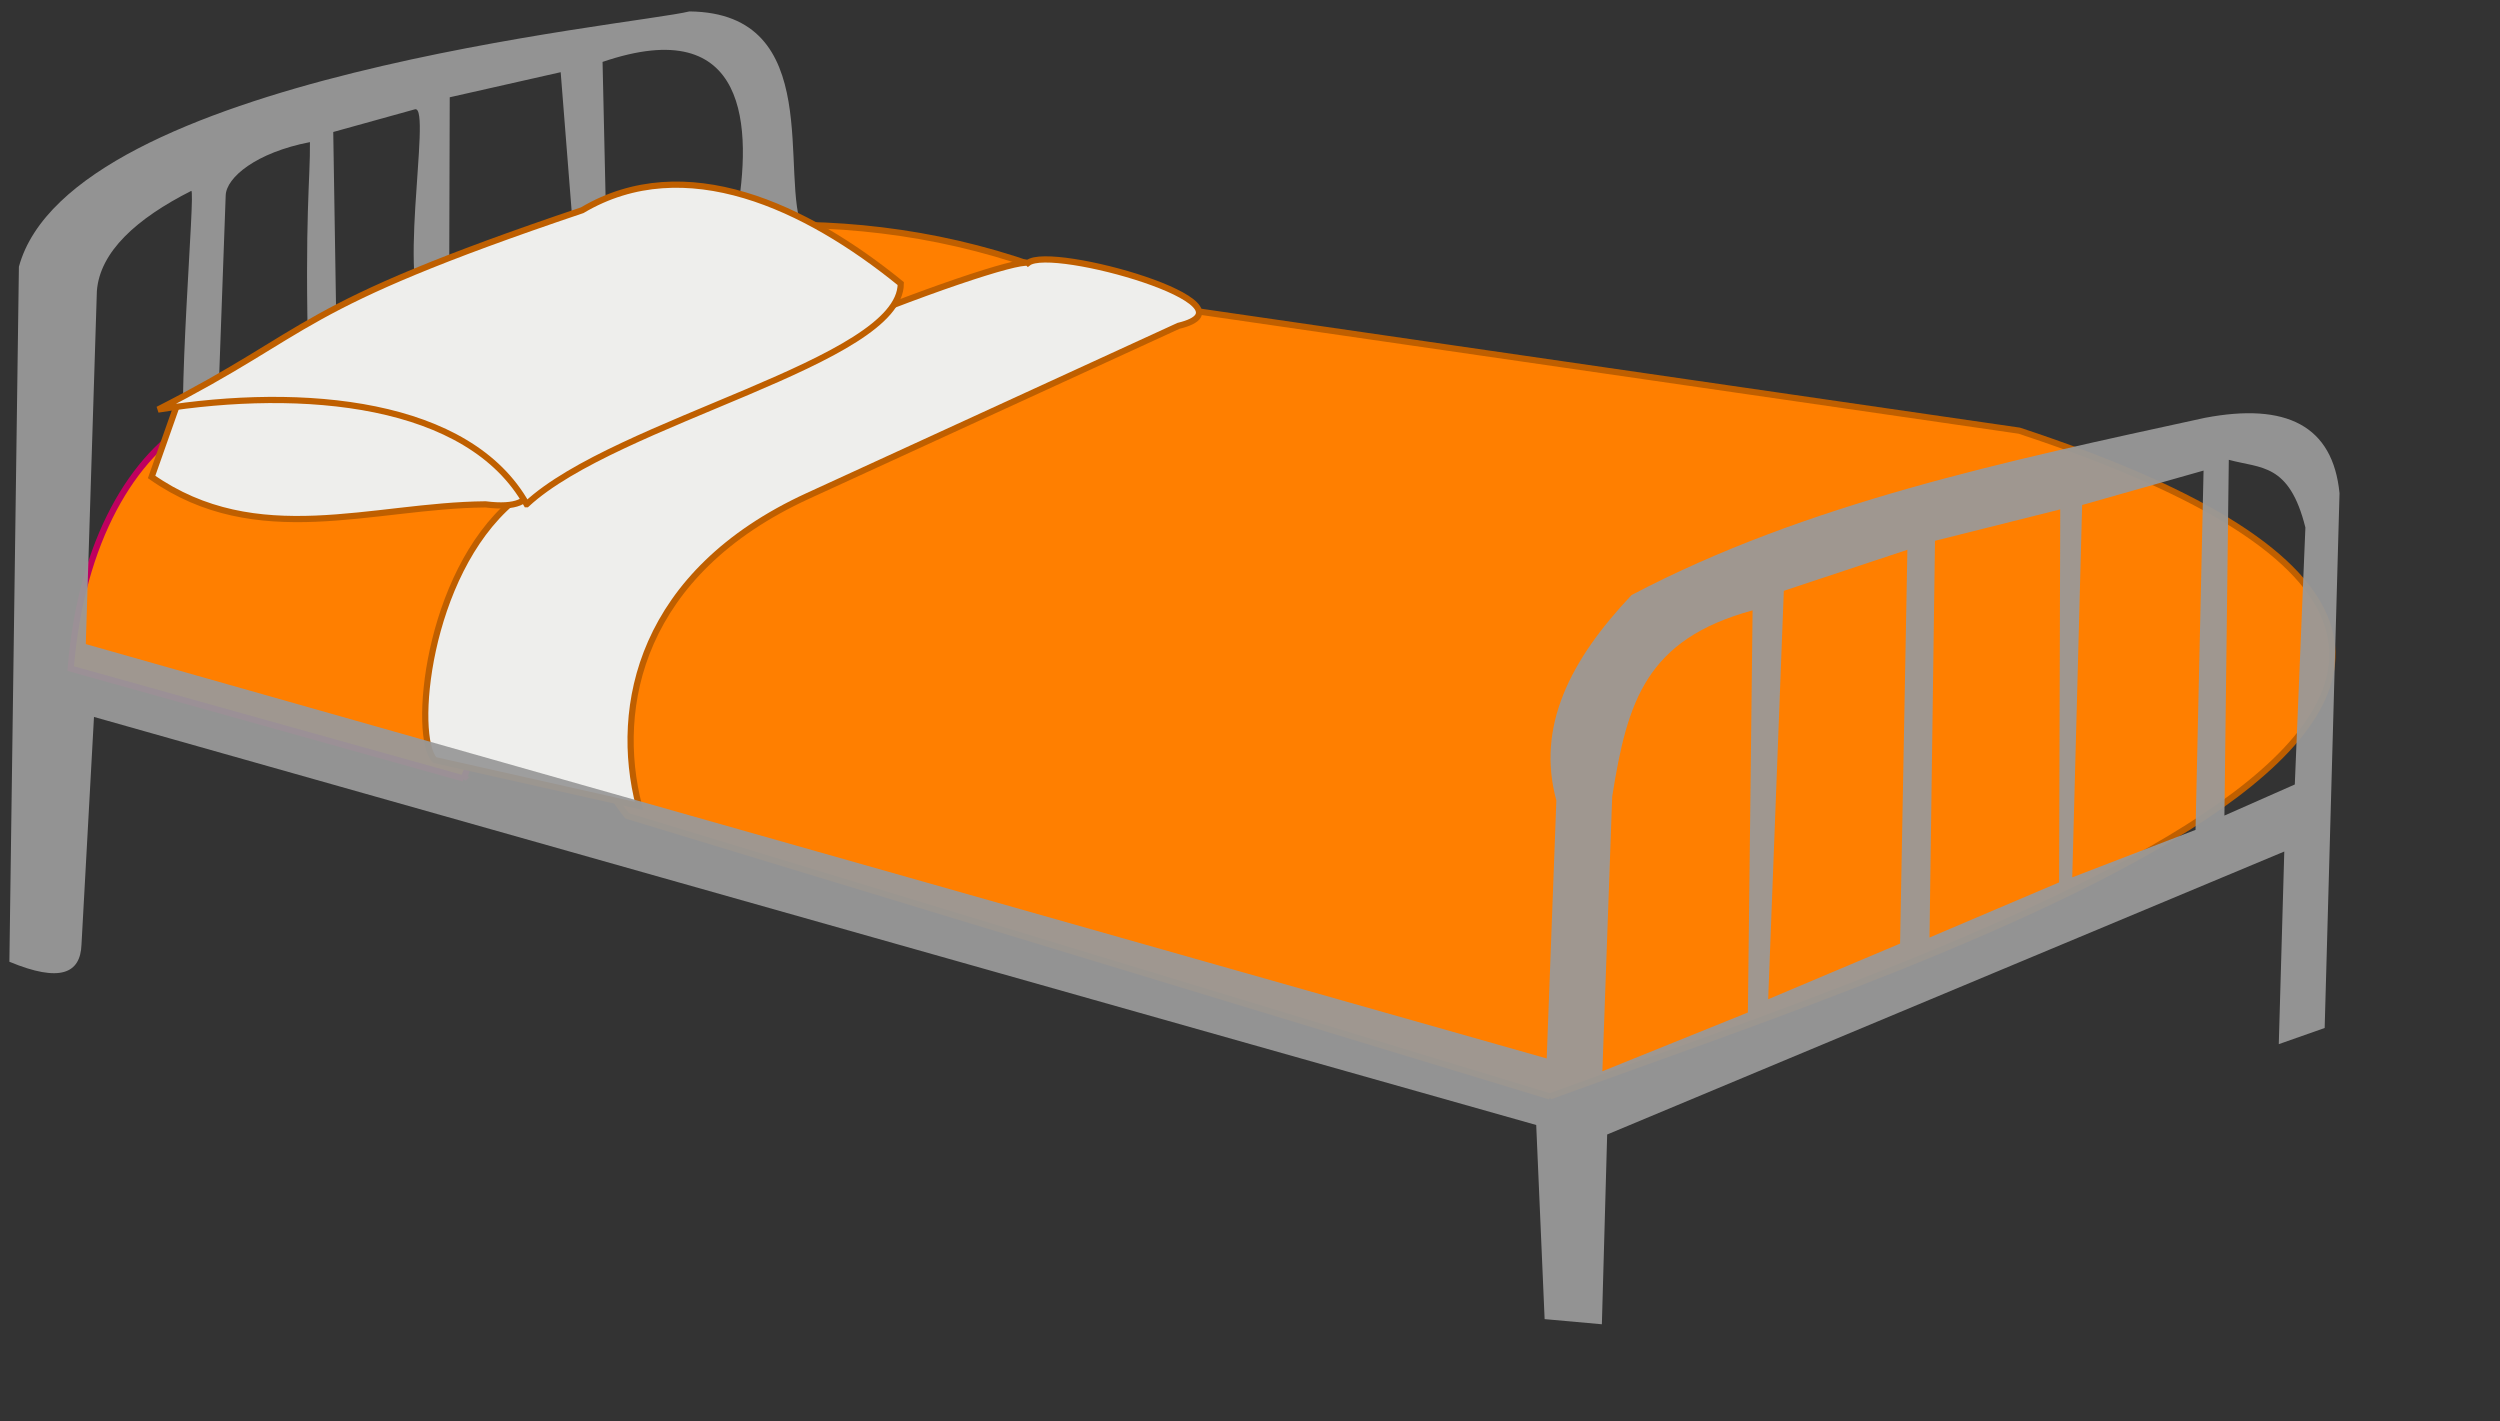
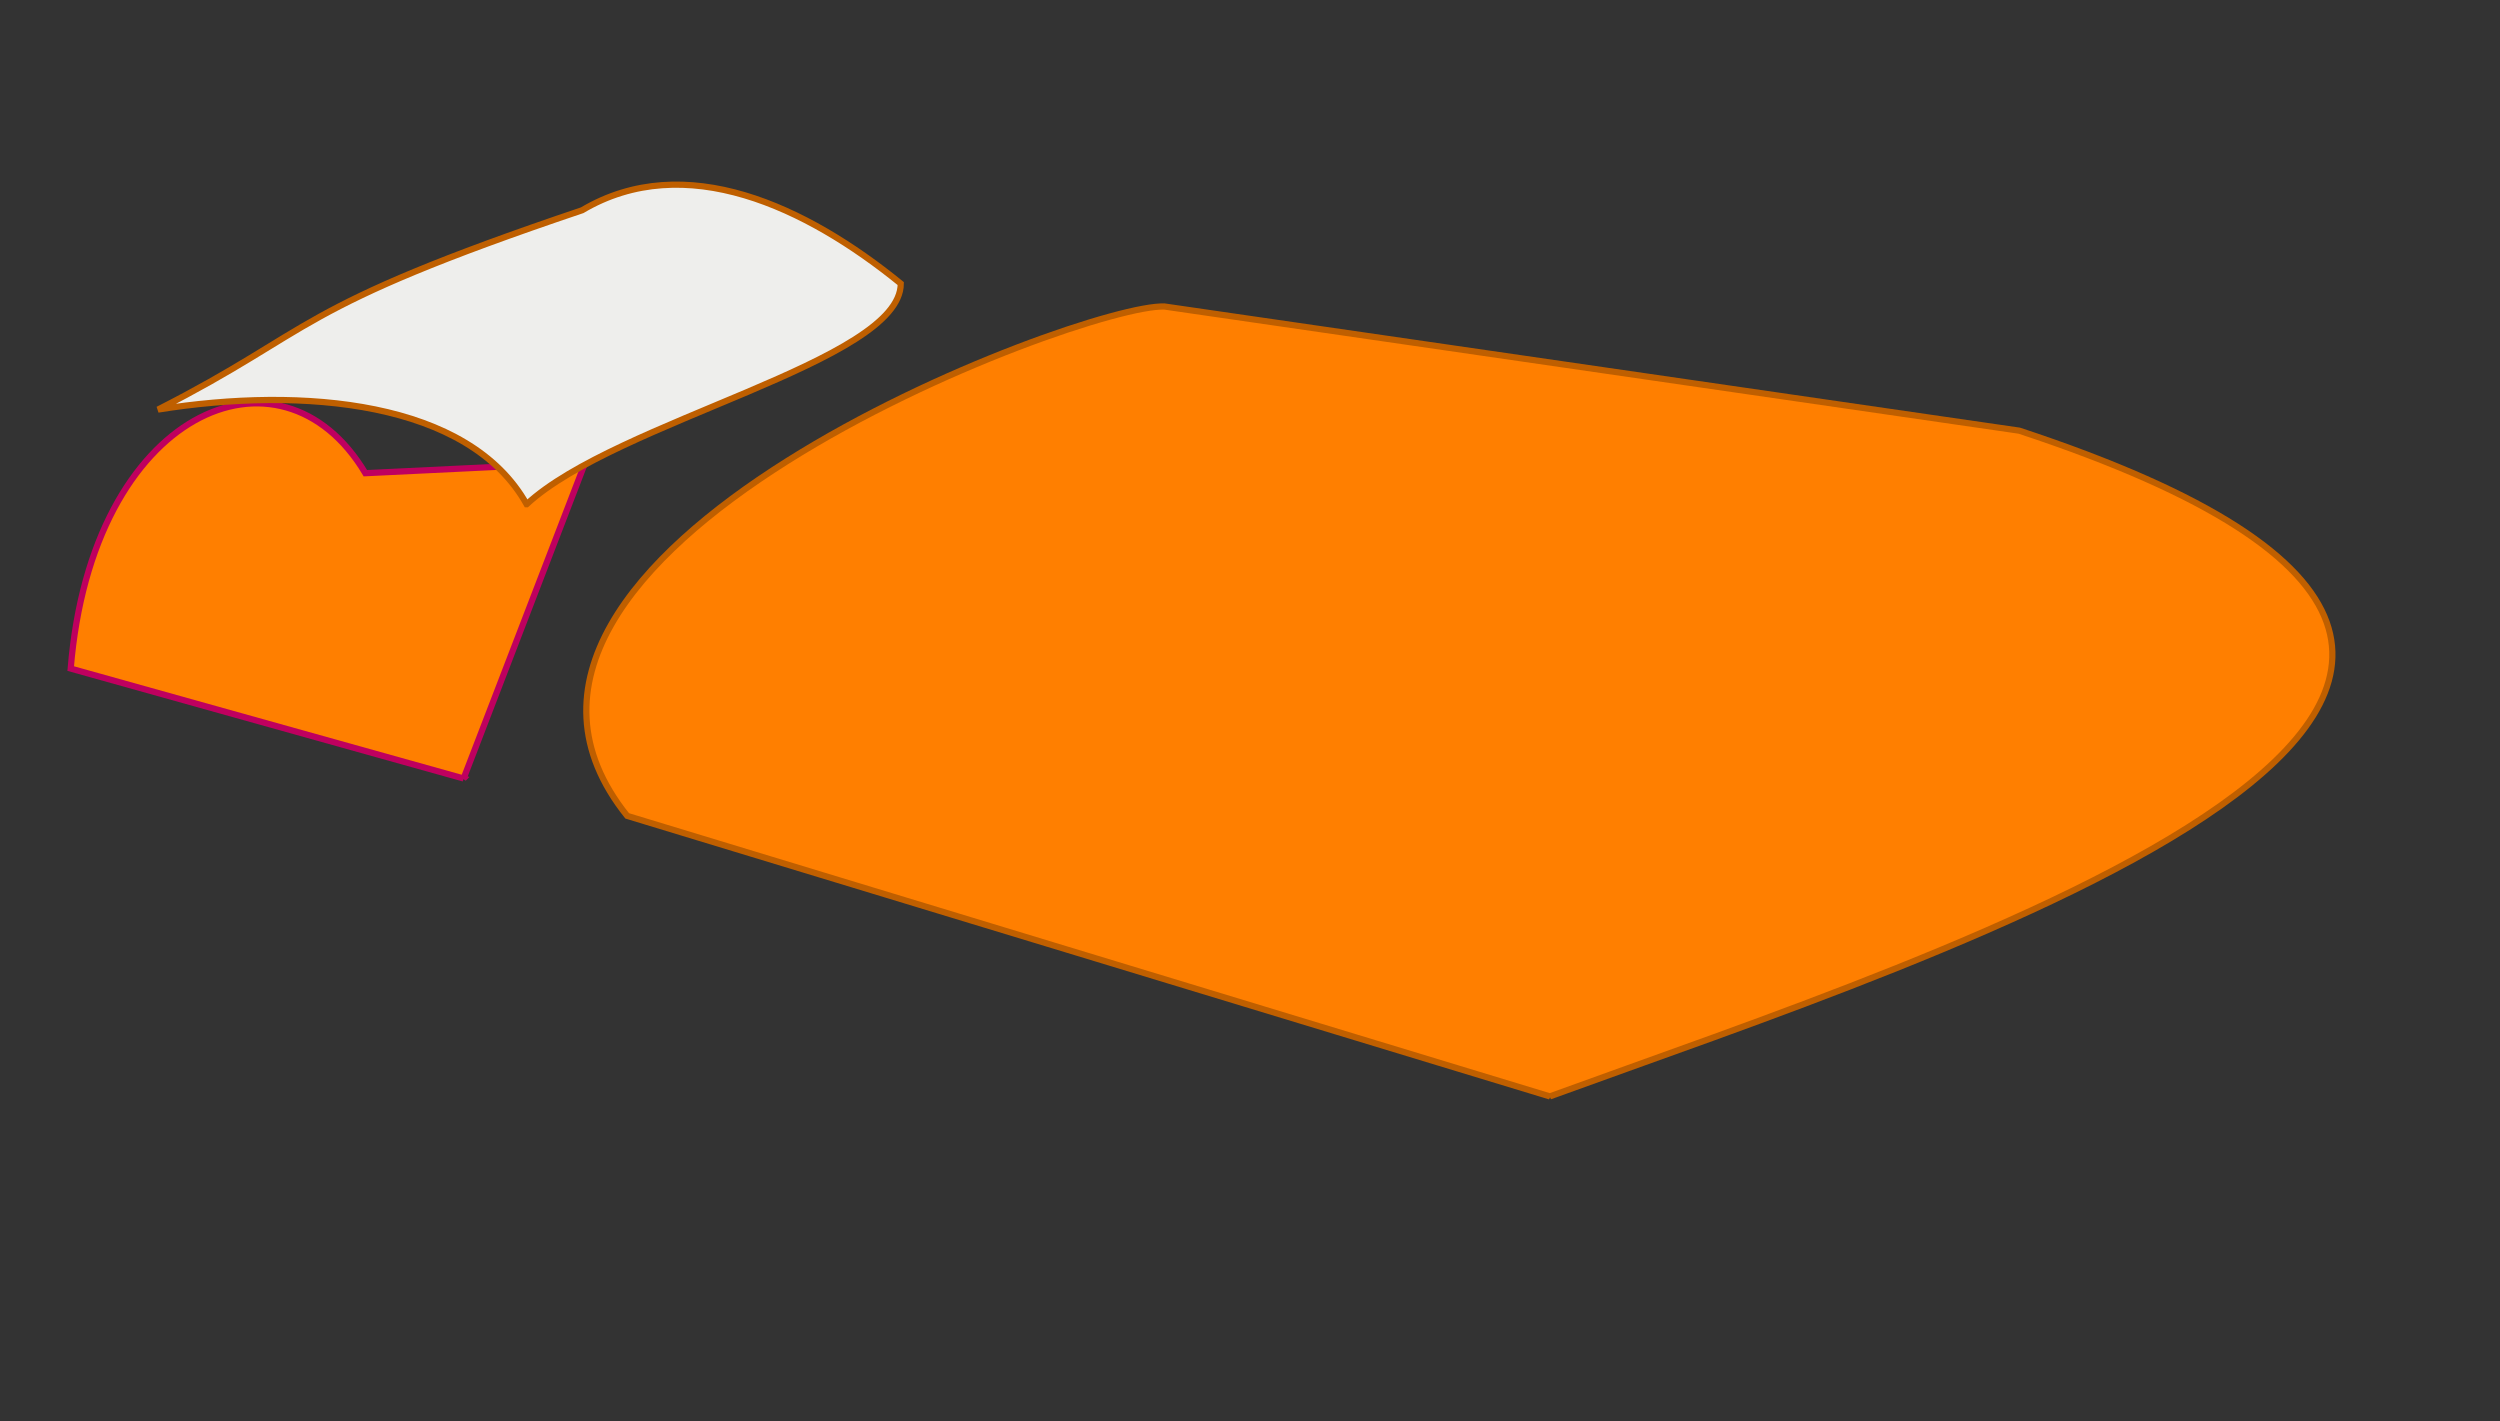
<svg xmlns="http://www.w3.org/2000/svg" xmlns:ns1="http://sodipodi.sourceforge.net/DTD/sodipodi-0.dtd" xmlns:ns2="http://www.inkscape.org/namespaces/inkscape" width="1208" height="686.667" version="1.1" id="svg1" ns1:docname="bed.svg" ns2:version="1.3.2 (091e20e, 2023-11-25)">
  <rect width="100%" height="100%" fill="#333333" stroke="none" />
  <defs id="defs1" />
  <ns1:namedview id="namedview1" pagecolor="#ffffff" bordercolor="#000000" borderopacity="0.25" ns2:showpageshadow="2" ns2:pageopacity="0.0" ns2:pagecheckerboard="0" ns2:deskcolor="#d1d1d1" ns2:zoom="0.41455642" ns2:cx="796.03158" ns2:cy="199.0079" ns2:window-width="1440" ns2:window-height="872" ns2:window-x="0" ns2:window-y="28" ns2:window-maximized="0" ns2:current-layer="g1" />
  <g id="g1">
    <title id="title1">Layer 1</title>
    <path fill="#ff7f00" fill-rule="evenodd" stroke="#bf005f" stroke-width="3" stroke-miterlimit="4" id="path2197" d="m224.009,376.163l-189.844,-53.109c10.16,-124.849 101.531,-163.011 142.383,-94.404l106.218,-5.142l-58.757,152.655z" />
    <path fill="#ff7f00" fill-rule="evenodd" stroke="#bf5f00" stroke-width="3" stroke-miterlimit="4" id="path2189" d="m748.889,529.78l-445.836,-135.558c-101.662,-126.866 220.523,-247.787 259.68,-246.112l412.98,59.991c373.143,123.101 -38.158,252.825 -226.824,321.68z" />
-     <path fill="#ff7f00" fill-rule="evenodd" stroke="#bf5f00" stroke-width="3" stroke-miterlimit="4" id="path2187" d="m373.135,198.32l-245.543,14.121c-1.176,-39.015 213.546,-164.312 408.887,-68.528l-163.344,54.407l0,0l0,0z" />
-     <path fill="#eeeeec" fill-rule="evenodd" stroke="#bf5f00" stroke-width="3" stroke-miterlimit="4" id="path2193" d="m496.762,127.047c11.41,-8.993 114.539,20.326 72.675,30.402l-179.123,82.194c-80.804,37.078 -94.01,101.659 -81.543,149.799l-98.709,-22.189c-10.838,-10.913 -4.01,-89.386 37.431,-124.699c63.83,-54.391 239.137,-118.576 249.268,-115.507z" />
-     <path fill="#2e3436" fill-opacity="0.941" fill-rule="evenodd" stroke-width="3" stroke-miterlimit="4" id="path1308" d="m208.05,154.15c-18.278,-7.129 1.134,-103.749 -7.559,-101.335l-39.466,10.961l1.688,105.785l-13.697,7.247c-1.881,-72.782 0.969,-90.258 0.747,-108.136c-26.011,5.037 -40.393,17.067 -40.706,25.737l-5.056,139.892c0.619,-36.507 -8.823,19.017 -14.301,-9.492c-4.83,-25.139 4.97,-133.714 2.698,-132.565c-26.291,13.301 -44.152,29.334 -45.588,48.412l-5.356,170.567l705.917,200.227l4.669,-124.647c-9.712,-35.577 6.454,-67.663 36.348,-99.279c84.4,-44.41 180.877,-64.666 277.003,-85.625c39.36,-7.493 61.85,3.756 65.07,36.424l-7.18,258.402l-22.17,7.807l2.66,-93.079l-327.184,136.734l-2.558,91.696l-27.662,-2.484l-4.064,-93.801l-696.888,-197.177l-6.04,110.052c-0.516,13.843 -10.252,18.466 -34.836,8.24l4.6,-335.845c25.049,-91.823 297.609,-116.738 323.965,-123.348c66.364,0.667 43.063,80.213 55.059,106.252l-32.321,-6.873c7.749,-43.054 6.092,-99.147 -64.683,-74.984l2.097,93.613l-14.628,8.871l-7.702,-97.518l-53.608,12.12l-0.332,110.633l-8.935,-3.485l0,0l0,0zm638.803,140.768l-2.276,194.317l-70.314,28.397l4.751,-132.705c7.284,-46.172 16.402,-75.948 67.839,-90.009zm217.907,-67.534l-58.67,16.623l-4.78,179.93l59.57,-22.941l3.88,-173.612zm-143.106,38.267l-59.717,19.828l-7.552,197.351l63.734,-26.889l3.535,-190.29zm73.855,-19.513l-0.552,180.241l-62.619,26.641l2.647,-191.71l60.524,-15.172zm118.461,8.753l-5.12,124.173l-34.01,15.023l2.12,-171.911c15.52,4.284 29.2,1.448 37.01,32.715z" style="fill:#999999" />
-     <path fill="#eeeeec" fill-rule="evenodd" stroke="#bf5f00" stroke-width="3" stroke-miterlimit="4" id="path2191" d="m234.602,243.706c-54.891,0.492 -110.466,22.372 -161.347,-13.231l12.05,-34.157c134.164,-24.768 209.073,55.037 149.298,47.388l0,0z" />
    <path fill="#eeeeec" fill-rule="evenodd" stroke="#bf5f00" stroke-width="3" stroke-miterlimit="4" id="path2185" d="m254.47,243.654c-27.886,-49.873 -107.948,-57.042 -178.124,-45.751c76.867,-39.107 63.671,-48.635 204.969,-96.319c49.679,-29.464 108.373,-1.647 153.931,35.443c0,37.776 -137.361,66.347 -180.776,106.627z" />
  </g>
</svg>